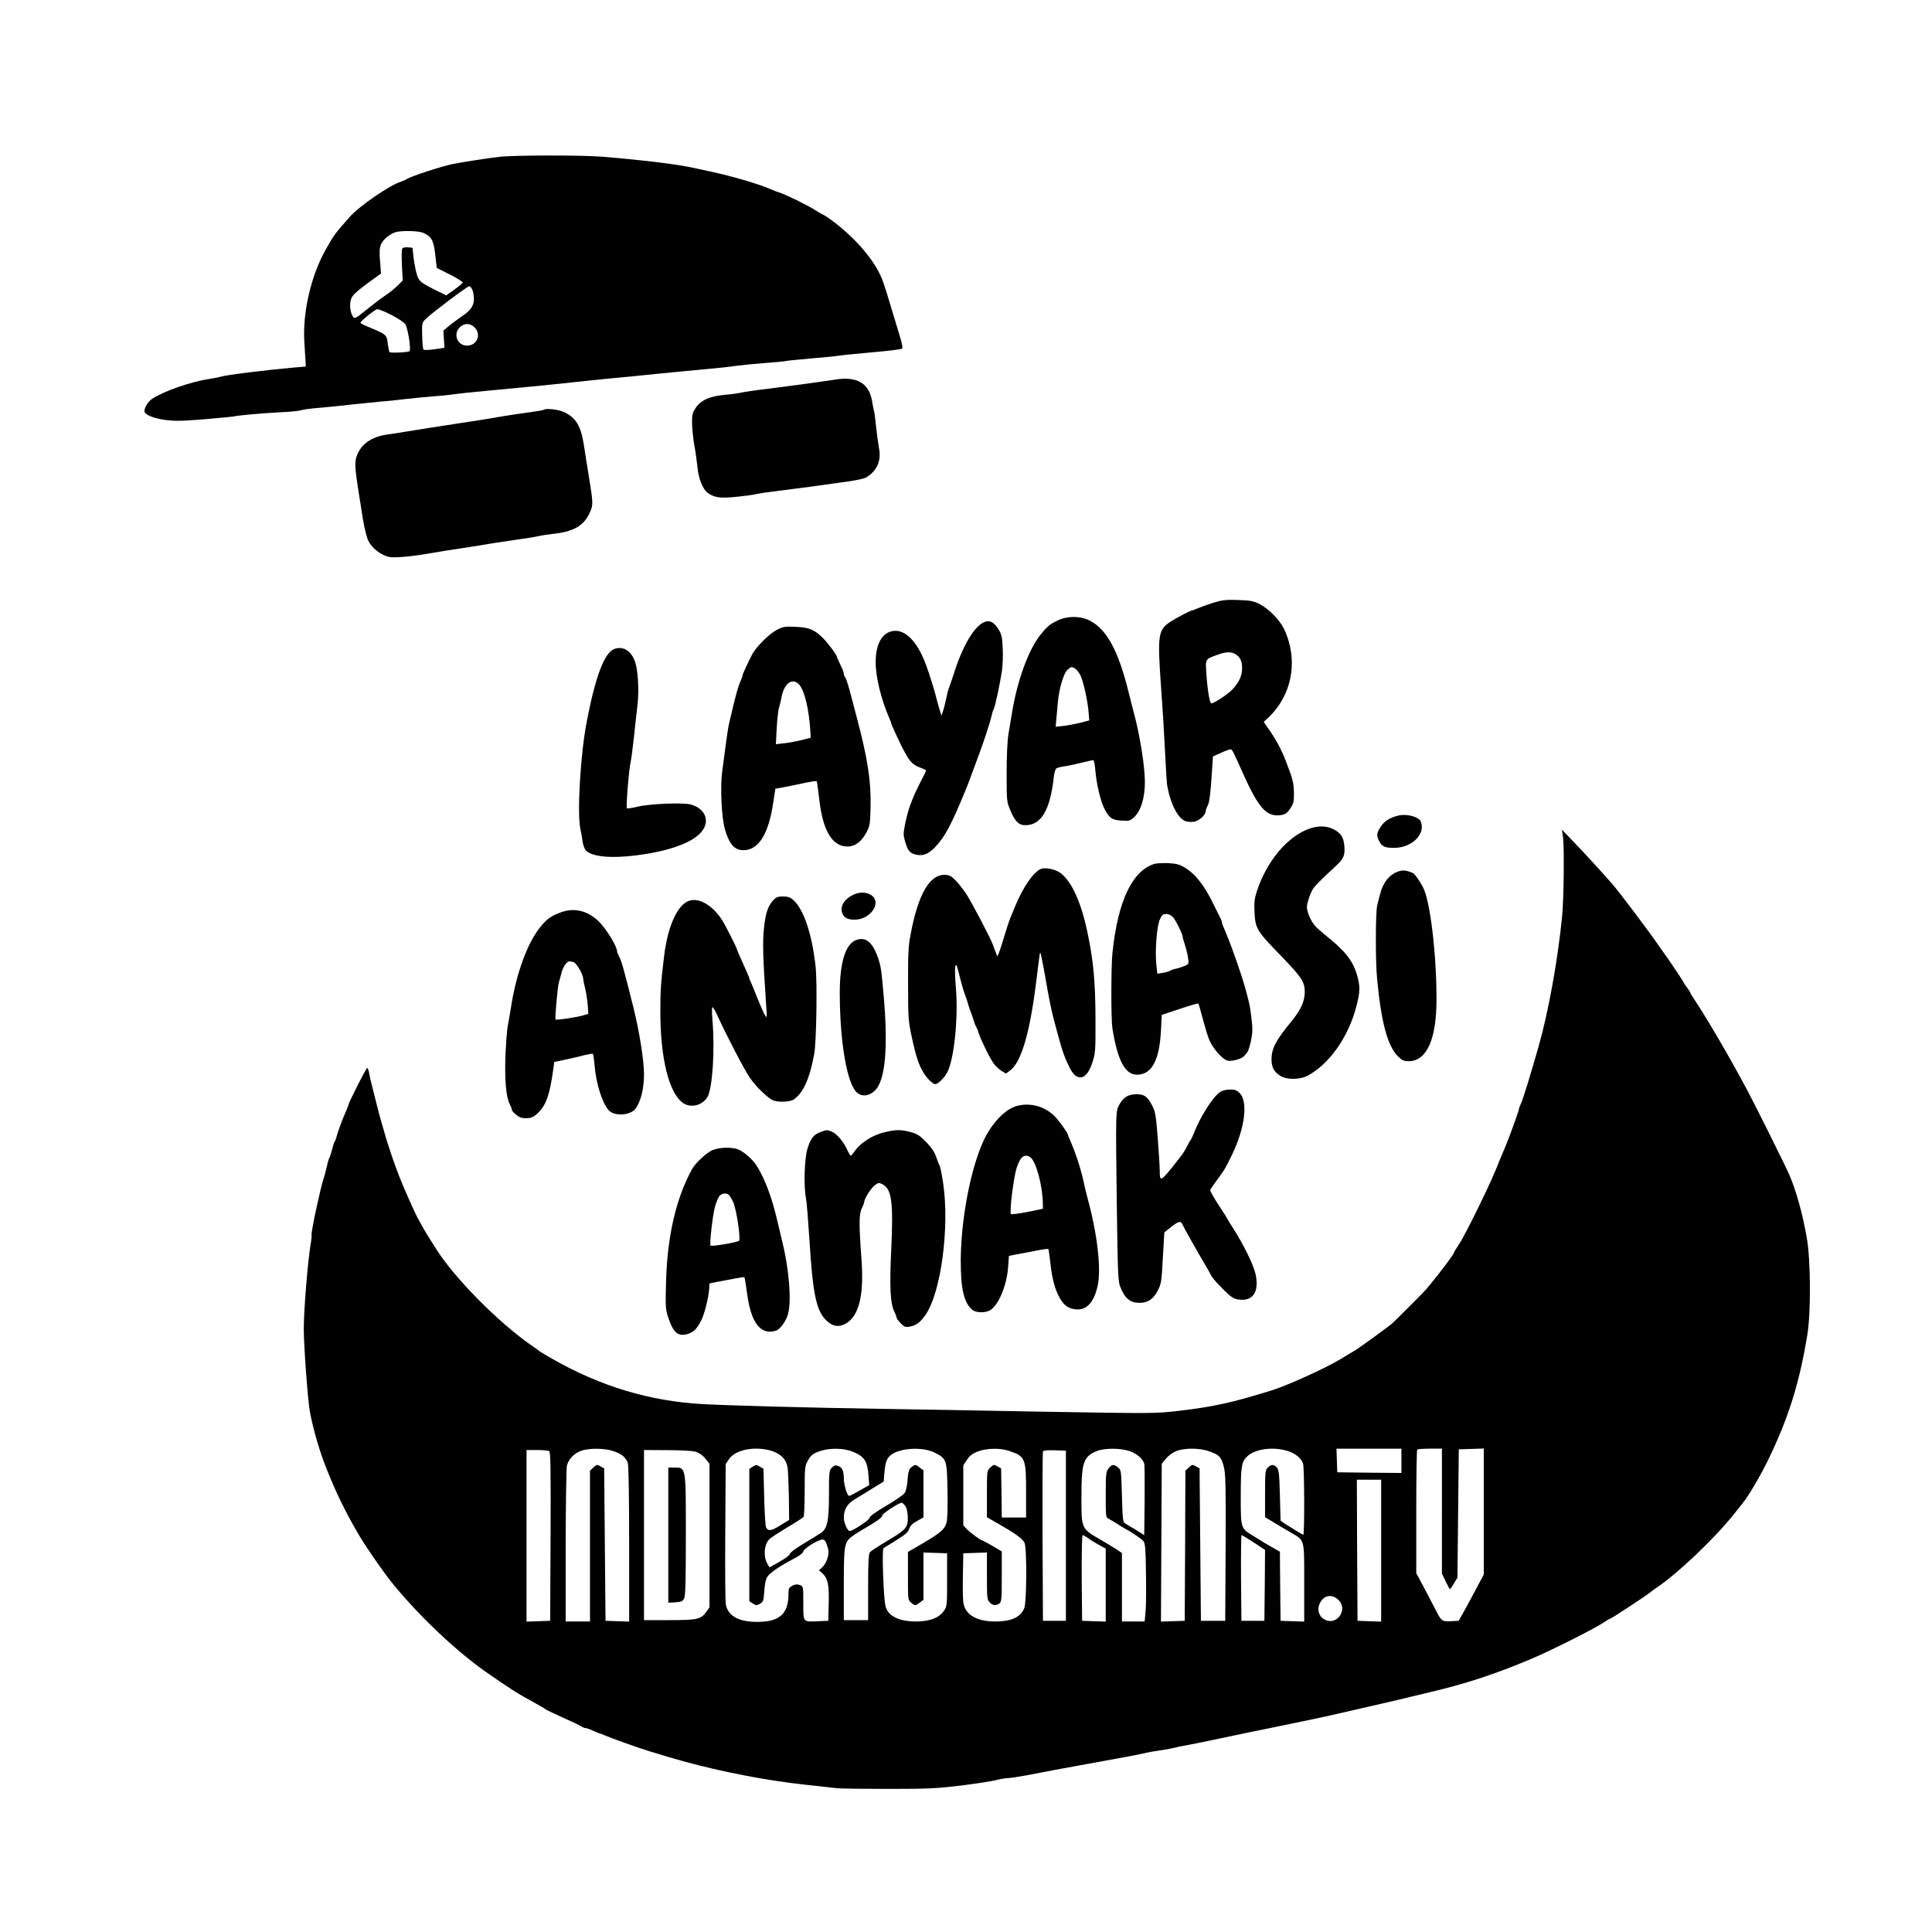
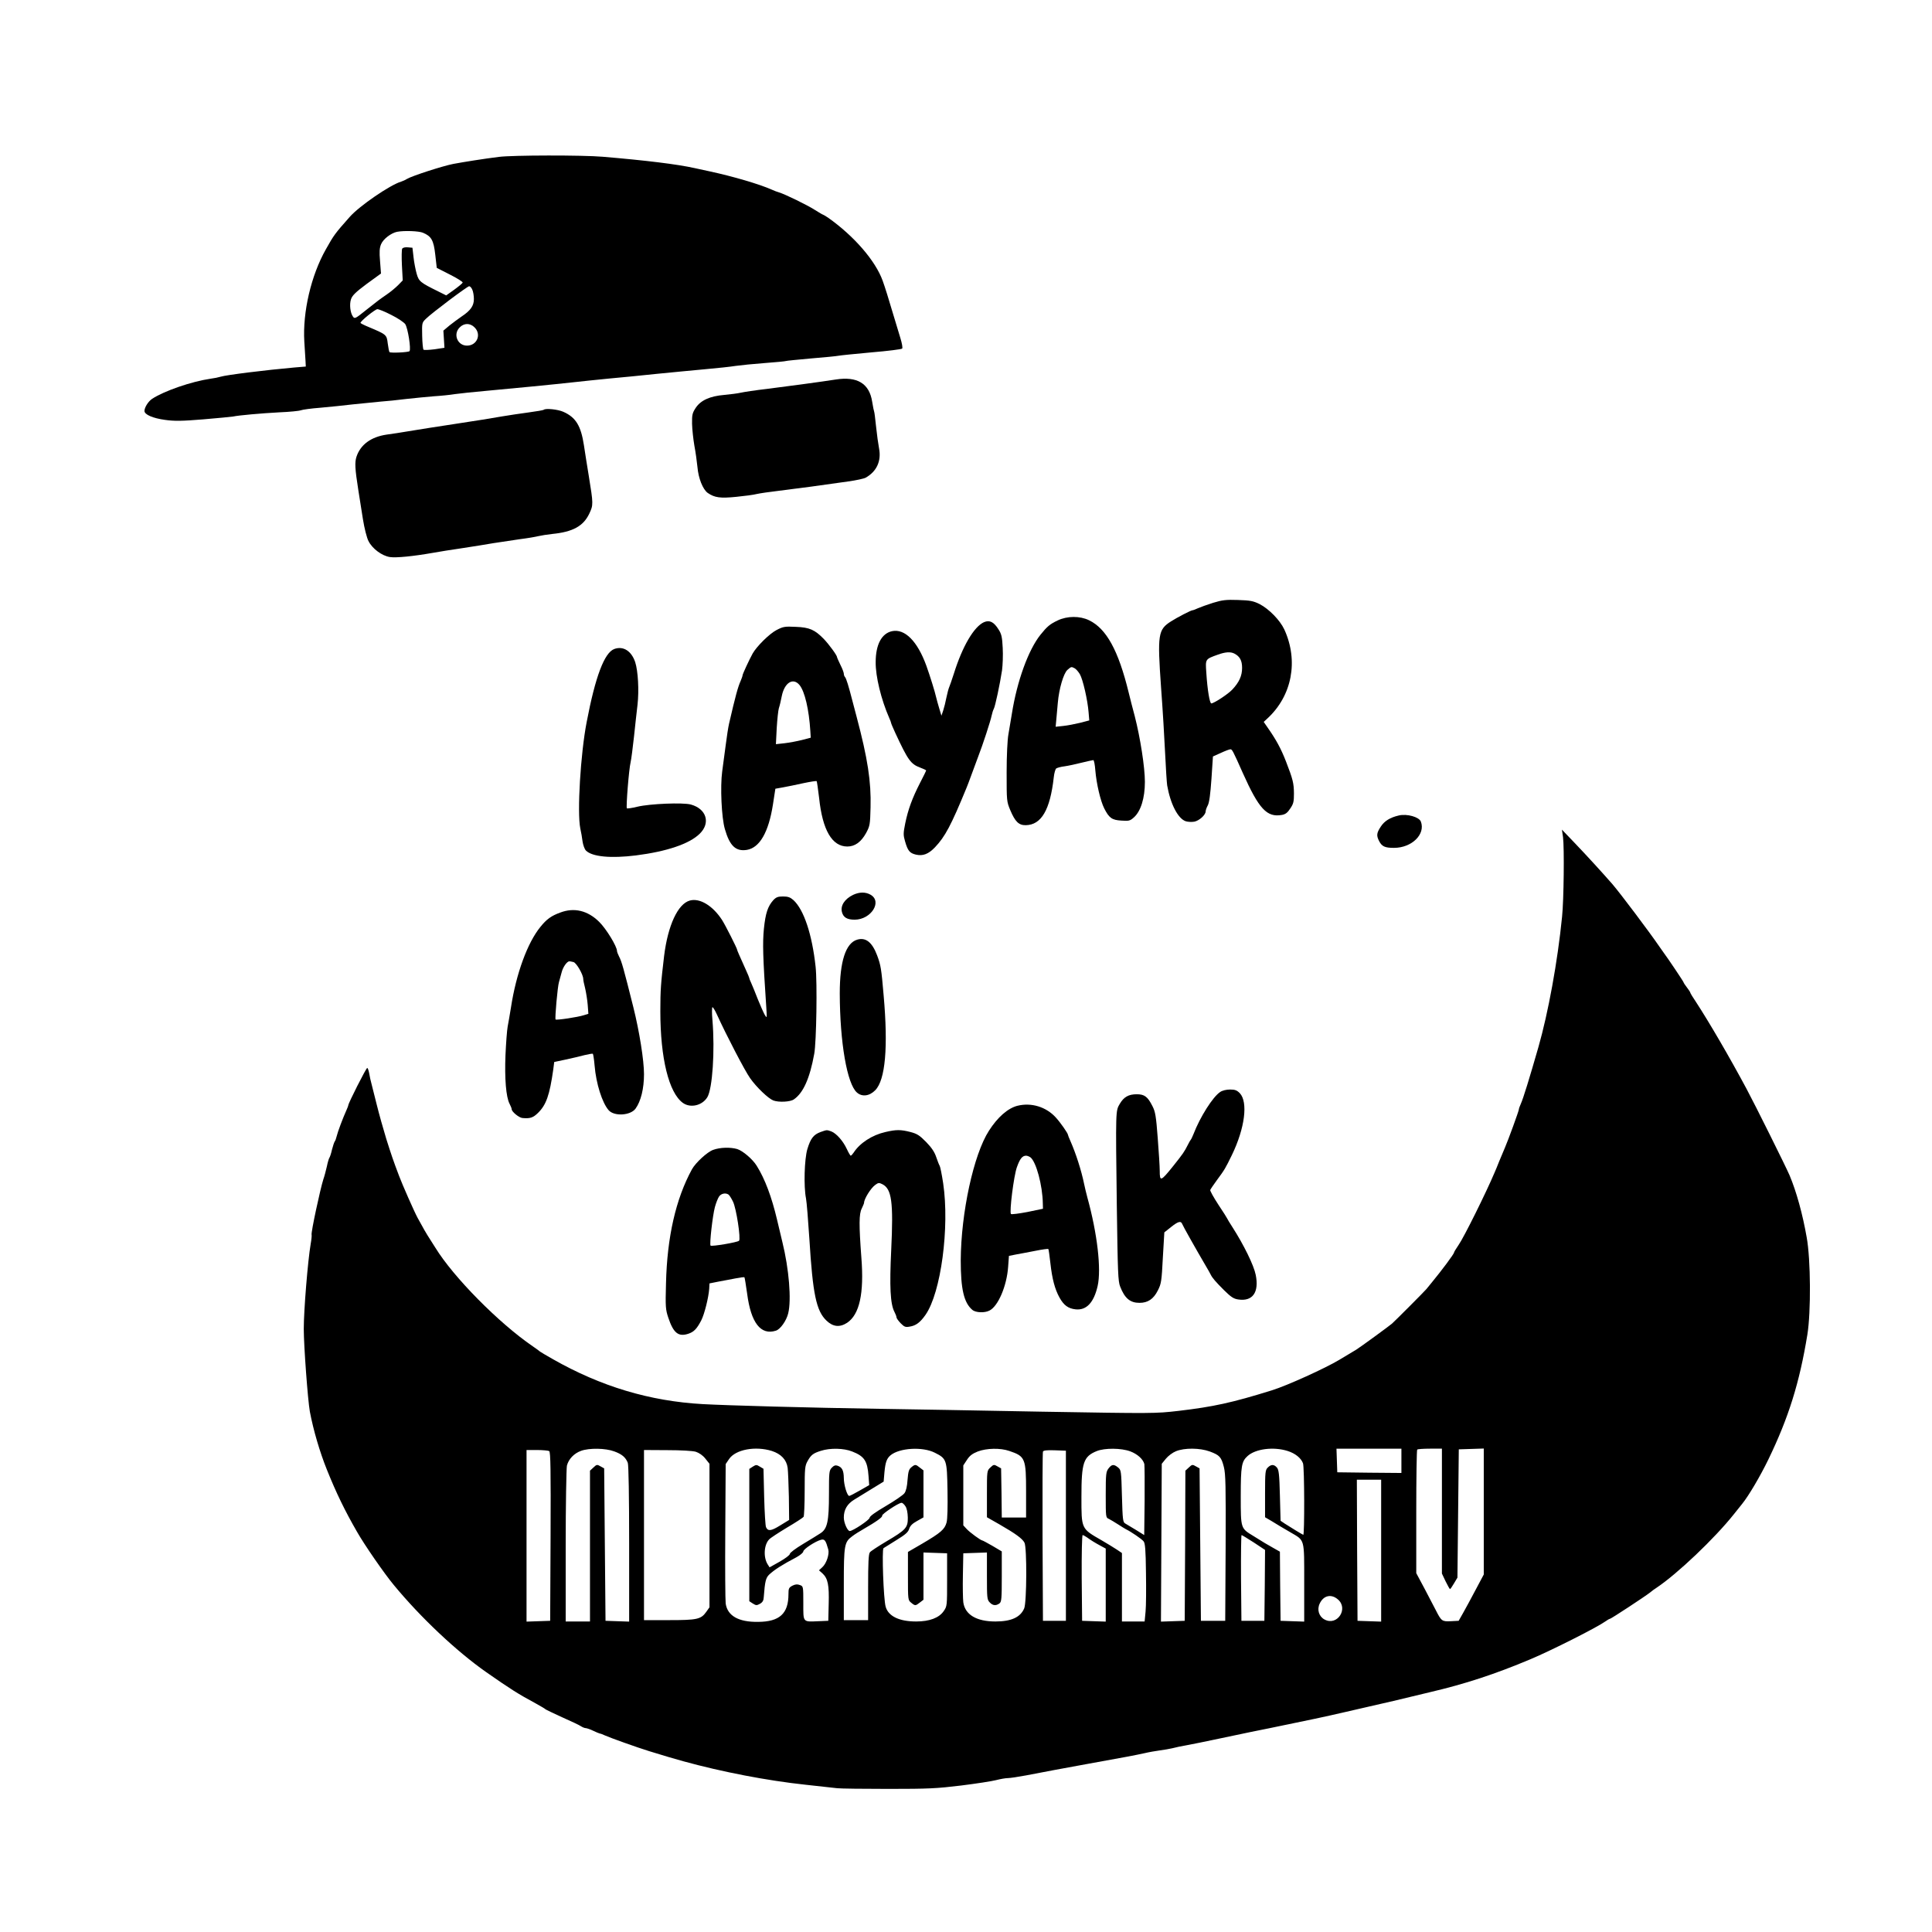
<svg xmlns="http://www.w3.org/2000/svg" version="1.0" width="1431pt" height="1431pt" viewBox="0 0 1431 1431" preserveAspectRatio="xMidYMid meet">
  <g transform="translate(0,1431) scale(0.1,-0.1)" fill="#000000" stroke="none">
    <path d="M3695 13148 c-118 -15 -256 -37 -337 -52 -78 -15 -307 -89 -343 -111 -11 -7 -30 -16 -43 -20 -82 -24 -311 -181 -382 -262 -110 -124 -117 -134 -176 -239 -110 -194 -173 -466 -160 -684 4 -58 8 -123 9 -145 l2 -40 -85 -7 c-214 -19 -503 -55 -545 -68 -16 -5 -50 -12 -75 -15 -143 -21 -345 -91 -433 -149 -29 -19 -57 -64 -57 -90 0 -27 63 -54 152 -66 71 -10 125 -9 285 4 109 9 208 19 220 21 42 9 210 24 343 31 74 3 145 10 158 15 13 5 78 14 145 19 67 6 176 17 242 25 66 7 156 16 200 20 44 3 132 12 195 20 63 7 156 16 205 20 50 3 119 10 155 16 36 5 139 16 230 24 187 17 508 48 650 64 52 6 169 18 260 27 91 8 251 24 355 35 105 10 264 26 355 34 91 8 194 19 230 25 36 5 133 15 215 21 83 6 153 13 156 15 3 2 86 10 185 19 98 8 190 17 204 20 14 3 124 14 244 25 121 10 223 23 228 28 5 5 -1 39 -13 78 -12 38 -29 96 -39 129 -54 181 -74 245 -92 295 -53 148 -212 332 -405 468 -18 12 -35 22 -37 22 -3 0 -30 16 -60 35 -56 36 -222 117 -266 130 -14 4 -38 13 -55 21 -90 40 -284 97 -455 134 -25 6 -76 17 -115 25 -131 29 -361 57 -680 84 -152 13 -669 12 -770 -1z m-562 -562 c62 -26 79 -55 91 -163 l11 -97 98 -50 c54 -27 96 -54 94 -59 -2 -6 -30 -29 -63 -53 l-59 -42 -60 30 c-132 65 -143 74 -159 131 -8 28 -19 84 -23 122 l-8 70 -34 3 c-20 2 -37 -2 -42 -10 -4 -7 -5 -63 -2 -124 l6 -111 -34 -35 c-19 -19 -56 -50 -84 -69 -62 -43 -54 -37 -154 -116 -77 -62 -84 -66 -96 -49 -21 28 -28 92 -15 130 9 27 34 52 116 113 l106 77 -7 91 c-6 71 -4 99 8 127 16 38 74 82 118 91 54 10 161 6 192 -7z m365 -421 c7 -14 12 -46 12 -70 0 -50 -24 -85 -92 -130 -24 -16 -63 -46 -89 -66 l-45 -38 4 -63 4 -64 -73 -11 c-41 -5 -77 -7 -82 -3 -4 3 -9 50 -10 103 -2 95 -2 97 28 126 42 42 307 241 320 241 7 0 17 -11 23 -25z m-599 -188 c47 -23 92 -54 102 -67 20 -28 45 -188 32 -201 -9 -9 -140 -15 -148 -7 -3 3 -9 32 -13 64 -8 66 -9 66 -144 123 -32 13 -58 27 -58 29 0 14 108 101 125 102 11 0 58 -19 104 -43z m616 -92 c53 -52 18 -135 -56 -135 -71 0 -105 85 -54 135 15 16 36 25 55 25 19 0 40 -9 55 -25z" />
    <path d="M6190 11499 c-108 -17 -347 -49 -505 -69 -88 -10 -178 -24 -200 -29 -22 -5 -76 -12 -120 -16 -107 -9 -175 -40 -212 -96 -25 -38 -28 -51 -27 -118 1 -42 9 -114 17 -161 9 -47 19 -119 23 -160 7 -83 40 -165 76 -191 51 -35 92 -41 211 -29 61 6 130 15 152 21 22 5 96 16 165 24 132 16 334 43 512 69 59 8 118 21 130 28 82 46 117 124 99 217 -6 31 -16 103 -22 161 -6 57 -12 107 -14 110 -2 4 -9 37 -15 75 -21 135 -111 189 -270 164z" />
    <path d="M4028 11275 c-2 -3 -54 -12 -114 -20 -60 -8 -147 -21 -194 -29 -97 -17 -173 -29 -350 -56 -153 -23 -239 -37 -350 -55 -47 -8 -117 -19 -156 -24 -116 -17 -194 -74 -224 -165 -13 -42 -11 -87 14 -246 8 -52 24 -149 34 -215 11 -69 29 -139 41 -162 28 -57 100 -110 159 -119 47 -7 175 6 317 31 44 8 143 24 220 35 77 12 181 28 230 37 50 8 137 21 193 29 57 7 120 18 140 23 21 5 66 12 102 16 153 15 231 58 275 151 30 64 30 70 -4 279 -12 72 -28 174 -36 227 -22 144 -60 207 -153 248 -40 18 -131 27 -144 15z" />
    <path d="M8985 9845 c-44 -14 -94 -32 -112 -40 -17 -8 -35 -15 -40 -15 -11 0 -110 -51 -159 -82 -97 -62 -102 -95 -74 -493 12 -159 25 -379 30 -487 5 -108 12 -214 15 -235 24 -138 80 -247 138 -266 15 -5 44 -6 63 -3 36 7 84 50 84 76 0 8 7 29 16 45 11 21 19 82 27 196 l11 166 58 26 c32 15 64 27 71 27 13 0 17 -6 92 -175 120 -268 179 -331 290 -311 27 5 42 17 62 48 24 35 27 51 27 112 -1 75 -7 102 -59 236 -37 95 -72 160 -138 254 l-27 39 28 26 c182 168 231 426 125 658 -32 69 -114 153 -184 189 -47 23 -69 27 -159 30 -90 3 -116 0 -185 -21z m158 -376 c40 -21 57 -51 57 -106 0 -59 -22 -107 -73 -161 -32 -34 -136 -102 -155 -102 -12 0 -29 100 -37 227 -7 103 -9 100 85 134 55 20 94 23 123 8z" />
    <path d="M7835 9715 c-59 -28 -79 -45 -128 -106 -90 -112 -174 -344 -212 -584 -8 -49 -20 -119 -26 -155 -7 -38 -13 -155 -13 -280 0 -213 0 -216 27 -281 36 -85 63 -112 115 -111 115 2 180 113 207 354 3 31 12 61 18 66 7 5 35 13 62 16 28 4 84 16 127 27 42 10 81 19 86 19 5 0 12 -35 15 -77 8 -97 38 -226 66 -281 36 -71 57 -86 127 -90 56 -4 64 -2 93 24 51 46 81 143 81 263 0 108 -34 326 -75 486 -15 55 -35 134 -45 175 -76 312 -165 474 -294 536 -68 33 -161 32 -231 -1z m125 -355 c10 -5 27 -25 38 -43 23 -39 58 -193 65 -283 l5 -60 -69 -18 c-37 -9 -93 -20 -124 -23 l-56 -6 5 54 c3 30 8 85 11 123 9 104 42 217 71 244 29 25 29 25 54 12z" />
    <path d="M7289 9702 c-75 -33 -161 -180 -224 -382 -15 -47 -31 -92 -35 -101 -4 -8 -13 -42 -20 -75 -6 -32 -17 -76 -24 -97 l-13 -38 -16 53 c-9 29 -19 67 -23 83 -8 38 -47 163 -73 235 -66 181 -159 275 -254 255 -77 -17 -121 -99 -121 -230 -1 -105 40 -275 100 -412 8 -17 14 -34 14 -37 0 -4 14 -37 31 -74 95 -204 114 -231 186 -258 24 -9 43 -18 43 -21 0 -2 -20 -43 -45 -91 -58 -113 -89 -198 -110 -300 -15 -75 -15 -87 -1 -135 20 -69 34 -86 80 -97 52 -12 93 4 141 54 75 79 119 161 234 441 5 11 21 54 36 95 15 41 38 102 50 135 35 90 92 265 100 305 4 19 11 41 16 50 10 17 45 181 61 285 5 39 8 113 5 166 -4 81 -9 103 -31 137 -35 56 -66 71 -107 54z" />
    <path d="M5751 9643 c-52 -27 -145 -119 -176 -173 -25 -45 -75 -153 -75 -162 0 -6 -7 -24 -14 -41 -20 -44 -39 -113 -86 -317 -6 -25 -17 -97 -25 -160 -8 -63 -20 -151 -26 -195 -15 -111 -5 -341 20 -426 36 -125 81 -167 163 -154 95 16 161 131 193 336 l18 117 56 10 c31 6 99 19 151 31 52 11 96 18 99 15 2 -2 10 -58 18 -124 25 -239 96 -360 209 -360 56 0 102 33 139 100 28 52 30 63 33 190 5 191 -21 361 -103 670 -8 30 -21 80 -29 110 -31 121 -48 175 -57 185 -5 5 -9 16 -9 25 0 8 -11 38 -25 65 -13 28 -25 53 -25 57 0 14 -60 95 -97 134 -68 70 -107 87 -208 91 -83 4 -94 2 -144 -24z m171 -407 c39 -48 70 -181 80 -341 l3 -49 -65 -17 c-36 -9 -94 -20 -129 -24 l-64 -7 6 119 c4 65 11 132 16 148 6 17 15 56 21 87 20 102 84 142 132 84z" />
    <path d="M4550 9503 c-73 -27 -140 -202 -205 -543 -45 -234 -71 -666 -47 -785 6 -27 14 -72 17 -98 4 -27 15 -57 25 -67 46 -46 184 -59 370 -36 228 29 395 85 472 160 83 80 51 185 -65 217 -58 16 -303 6 -395 -16 -40 -10 -76 -15 -79 -12 -7 8 15 290 28 342 5 22 16 108 25 190 9 83 20 188 26 235 12 106 4 249 -17 315 -28 84 -89 122 -155 98z" />
    <path d="M10361 8270 c-65 -15 -107 -41 -134 -83 -31 -47 -33 -66 -12 -107 21 -40 43 -50 110 -50 132 0 235 101 199 195 -14 34 -102 59 -163 45z" />
-     <path d="M9695 8171 c-161 -58 -313 -241 -386 -463 -17 -55 -21 -83 -17 -155 6 -122 16 -138 203 -330 147 -152 170 -188 169 -263 -1 -69 -29 -129 -96 -212 -118 -143 -150 -204 -150 -285 0 -59 19 -93 67 -123 45 -28 141 -28 197 1 160 82 306 287 364 514 29 111 30 149 4 237 -32 106 -88 176 -235 293 -27 22 -60 51 -73 65 -30 33 -62 104 -62 141 0 33 31 119 51 144 25 30 85 89 135 134 84 76 96 97 92 166 -4 73 -26 106 -85 135 -52 24 -111 25 -178 1z" />
    <path d="M11577 8110 c10 -79 6 -466 -7 -590 -33 -333 -103 -713 -175 -965 -67 -233 -112 -380 -131 -422 -8 -17 -14 -35 -14 -40 0 -11 -79 -228 -103 -283 -8 -19 -27 -64 -42 -100 -14 -36 -30 -74 -35 -85 -61 -145 -228 -482 -267 -537 -18 -26 -33 -51 -33 -55 -1 -12 -94 -136 -165 -222 -16 -20 -34 -42 -40 -49 -10 -13 -225 -229 -255 -256 -18 -16 -237 -176 -265 -193 -11 -7 -36 -22 -55 -33 -19 -11 -51 -30 -70 -42 -105 -63 -389 -192 -500 -226 -295 -92 -435 -122 -690 -152 -173 -20 -185 -20 -1015 -6 -462 9 -1000 18 -1195 21 -526 8 -1133 25 -1315 35 -393 22 -755 131 -1110 333 -49 28 -92 53 -95 56 -3 3 -27 21 -55 40 -250 171 -586 511 -720 729 -6 10 -23 36 -38 60 -30 46 -55 90 -94 162 -25 46 -113 246 -137 310 -44 116 -58 158 -95 275 -22 72 -54 186 -71 255 -17 69 -35 139 -39 155 -5 17 -12 49 -16 73 -4 23 -11 42 -15 42 -8 0 -140 -261 -140 -276 0 -3 -6 -20 -14 -37 -25 -55 -65 -161 -72 -192 -4 -16 -10 -35 -15 -40 -4 -6 -13 -33 -20 -60 -6 -28 -15 -54 -19 -60 -4 -5 -13 -35 -19 -65 -7 -30 -18 -73 -26 -95 -23 -72 -92 -393 -87 -410 2 -5 -1 -36 -7 -70 -21 -123 -51 -490 -51 -628 0 -125 30 -529 45 -612 26 -138 74 -301 126 -430 69 -172 133 -304 223 -460 55 -97 203 -311 273 -395 198 -240 463 -490 684 -645 181 -126 232 -159 369 -233 36 -20 67 -38 70 -42 3 -3 59 -30 125 -60 66 -29 129 -59 140 -67 11 -7 26 -13 35 -13 8 -1 33 -9 55 -20 22 -11 44 -19 48 -20 5 0 23 -7 40 -15 38 -17 236 -88 327 -116 137 -42 158 -48 250 -74 287 -79 623 -144 905 -174 105 -12 211 -23 236 -26 26 -3 197 -5 380 -5 298 0 356 3 538 25 112 14 229 32 259 40 31 8 70 15 87 15 16 0 77 9 135 20 139 27 284 54 455 85 279 50 361 66 420 79 33 8 85 17 115 21 30 4 72 11 93 16 21 6 73 17 115 24 43 8 131 26 197 40 256 54 323 68 410 85 297 61 411 85 540 115 61 14 151 35 200 46 129 29 243 56 295 69 25 6 92 22 150 36 265 62 483 134 745 244 157 66 492 235 555 280 15 11 31 20 35 20 8 0 259 165 296 194 14 12 36 28 49 36 153 102 430 365 573 545 26 33 53 67 60 75 49 60 136 208 195 330 150 310 231 569 289 925 27 166 25 556 -5 720 -30 172 -76 339 -127 460 -25 59 -256 524 -319 641 -127 237 -276 492 -373 641 -24 35 -43 67 -43 70 0 4 -11 21 -25 39 -14 18 -25 35 -25 38 0 5 -116 178 -149 222 -9 12 -23 32 -31 44 -73 107 -287 391 -346 460 -74 85 -193 215 -284 310 l-91 95 8 -55z m-7028 -4550 c58 -21 85 -44 101 -85 6 -16 10 -248 10 -601 l0 -575 -87 3 -88 3 -5 565 -5 564 -27 15 c-25 15 -29 14 -52 -8 l-26 -24 0 -559 0 -558 -90 0 -90 0 0 558 c0 306 5 574 9 596 12 48 52 91 105 110 61 22 181 20 245 -4z m1168 3 c68 -22 109 -65 117 -125 3 -24 7 -120 9 -214 l2 -172 -67 -41 c-66 -41 -90 -44 -104 -13 -5 9 -11 111 -14 225 l-5 208 -27 16 c-24 15 -28 15 -52 0 l-26 -17 0 -490 0 -490 26 -17 c24 -15 29 -15 53 -2 19 11 27 24 28 49 9 118 15 143 41 168 39 36 97 73 200 127 29 16 52 35 52 44 1 17 89 75 131 86 27 7 35 -4 54 -72 9 -34 -13 -102 -43 -130 l-26 -24 27 -24 c39 -37 49 -85 45 -225 l-3 -125 -70 -3 c-121 -5 -115 -12 -115 133 0 125 0 126 -26 135 -18 7 -33 6 -55 -5 -26 -14 -29 -21 -29 -63 0 -144 -66 -204 -225 -205 -145 -2 -227 45 -240 136 -3 23 -5 265 -3 538 l3 495 25 37 c48 71 195 98 317 60z m595 -4 c90 -35 113 -70 121 -181 l5 -68 -70 -40 c-38 -22 -73 -40 -78 -40 -15 0 -40 81 -40 133 -1 56 -13 80 -47 91 -15 5 -27 1 -42 -15 -20 -21 -21 -34 -21 -194 0 -204 -12 -258 -62 -291 -18 -12 -77 -48 -130 -80 -55 -33 -98 -65 -98 -74 0 -8 -33 -33 -75 -57 l-75 -42 -14 22 c-33 52 -28 145 11 185 10 11 70 50 133 88 63 37 118 73 122 79 4 5 8 92 8 192 0 167 2 186 21 220 26 47 42 59 99 77 68 22 170 20 232 -5z m612 -9 c88 -44 90 -52 94 -279 2 -123 0 -213 -7 -238 -14 -51 -43 -76 -181 -157 l-105 -61 0 -178 c0 -176 0 -179 24 -198 29 -24 32 -24 65 2 l26 20 0 175 0 175 88 -3 87 -3 0 -196 c0 -192 0 -196 -25 -232 -34 -50 -105 -77 -204 -77 -126 0 -206 39 -226 109 -16 54 -29 424 -16 434 6 4 49 31 96 60 67 41 87 59 94 83 7 22 23 39 58 58 l48 27 0 174 0 174 -26 20 c-32 26 -36 26 -64 3 -18 -15 -23 -31 -28 -93 -3 -48 -11 -83 -23 -99 -10 -14 -72 -56 -138 -95 -77 -45 -120 -76 -120 -87 -1 -16 -124 -98 -147 -98 -17 0 -44 61 -44 100 0 58 25 101 78 133 26 16 85 52 132 81 l85 52 6 70 c7 74 17 101 45 125 66 55 238 65 328 19z m552 13 c118 -40 124 -54 124 -303 l0 -190 -90 0 -90 0 -2 182 -3 182 -27 15 c-25 15 -29 14 -52 -8 -26 -24 -26 -25 -26 -197 l0 -172 93 -53 c120 -69 169 -105 185 -135 19 -36 17 -443 -2 -487 -28 -66 -96 -97 -213 -97 -140 0 -225 50 -238 142 -3 24 -5 115 -3 203 l3 160 88 3 87 3 0 -174 c0 -161 1 -175 20 -195 23 -25 47 -27 73 -8 15 12 17 34 17 199 l0 186 -69 41 c-38 22 -72 40 -75 40 -11 0 -92 59 -116 85 l-25 27 0 222 0 222 27 41 c20 31 40 46 80 62 66 25 167 27 234 4z m896 -3 c53 -20 95 -58 104 -94 2 -12 3 -135 2 -273 l-3 -253 -61 38 c-33 20 -69 42 -80 48 -17 10 -19 27 -24 203 -5 188 -6 193 -29 212 -31 25 -46 24 -70 -7 -19 -25 -21 -40 -21 -196 0 -165 0 -169 23 -178 12 -6 42 -24 67 -40 25 -16 52 -33 60 -37 34 -16 117 -72 130 -89 12 -13 16 -62 18 -233 2 -119 1 -249 -3 -288 l-7 -73 -84 0 -84 0 0 254 0 253 -37 25 c-21 14 -72 45 -113 69 -153 88 -150 82 -150 323 0 253 15 298 113 338 60 24 182 23 249 -2z m589 -1 c72 -27 85 -40 104 -115 13 -51 15 -140 13 -600 l-3 -539 -90 0 -90 0 -5 565 -5 564 -27 15 c-25 15 -29 14 -52 -8 l-26 -24 -2 -556 -3 -556 -88 -3 -88 -3 3 585 3 584 30 37 c17 21 50 46 75 56 64 26 177 25 251 -2z m576 4 c57 -18 99 -52 114 -91 11 -28 12 -535 2 -530 -10 4 -97 57 -137 83 l-31 21 -5 187 c-4 158 -8 190 -22 207 -22 25 -43 25 -68 0 -18 -18 -20 -33 -20 -194 l0 -174 48 -28 c26 -16 54 -33 64 -39 9 -5 43 -25 75 -44 109 -64 103 -41 103 -373 l0 -289 -87 3 -88 3 -3 256 -2 256 -51 29 c-57 32 -60 34 -145 87 -95 58 -94 53 -94 295 0 223 6 257 50 297 59 54 193 71 297 38z m843 -73 l0 -90 -237 2 -238 3 -3 88 -3 87 241 0 240 0 0 -90z m300 -372 l0 -463 27 -57 c16 -32 30 -58 33 -58 3 0 16 19 30 43 l25 42 5 475 5 475 93 3 92 3 0 -466 0 -467 -59 -111 c-33 -62 -74 -139 -93 -172 l-34 -60 -58 -3 c-65 -3 -70 0 -112 83 -11 22 -48 93 -82 157 l-62 116 0 455 c0 249 3 457 7 460 3 4 46 7 95 7 l88 0 0 -462z m-6612 444 c10 -7 12 -140 10 -633 l-3 -624 -87 -3 -88 -3 0 636 0 635 78 0 c42 0 83 -4 90 -8z m1086 -5 c24 -8 51 -26 70 -50 l31 -39 0 -531 0 -532 -24 -34 c-39 -55 -68 -61 -276 -61 l-185 0 0 630 0 630 173 -1 c101 0 188 -5 211 -12z m2741 -622 l0 -630 -85 0 -85 0 -3 620 c-1 341 0 626 3 633 3 9 27 12 87 10 l83 -3 0 -630z m2335 -110 l0 -526 -87 3 -88 3 -3 523 -2 522 90 0 90 0 0 -525z m-3524 329 c11 -16 17 -47 18 -84 1 -75 -13 -91 -159 -177 -60 -36 -116 -72 -122 -81 -10 -12 -13 -80 -13 -259 l0 -243 -90 0 -90 0 0 264 c0 293 4 314 62 357 18 14 56 38 83 53 97 56 143 89 139 100 -4 11 120 94 143 95 7 1 20 -11 29 -25z m1345 -231 c32 -23 56 -38 102 -63 l37 -20 0 -271 0 -270 -87 3 -88 3 -3 318 c-1 177 2 317 7 317 4 0 19 -8 32 -17z m1236 -38 l83 -55 -2 -263 -3 -262 -85 0 -85 0 -3 318 c-1 174 1 317 4 317 4 0 44 -25 91 -55z m622 -421 c81 -68 -3 -199 -97 -150 -43 22 -59 74 -37 119 28 60 85 73 134 31z" />
-     <path d="M4950 2939 l0 -500 52 3 c44 3 54 7 65 28 10 19 13 132 13 468 0 514 2 502 -87 502 l-43 0 0 -501z" />
-     <path d="M8549 7911 c-164 -53 -269 -276 -309 -656 -11 -101 -11 -493 -1 -560 39 -241 94 -345 182 -345 109 0 166 104 178 324 l6 119 133 44 c74 25 136 43 138 40 2 -2 16 -48 30 -103 14 -54 35 -125 47 -157 26 -68 98 -152 140 -163 31 -7 102 12 121 33 6 7 17 19 24 28 7 8 20 48 28 87 12 59 13 88 4 162 -11 92 -15 113 -45 221 -32 117 -111 340 -156 442 -11 24 -19 47 -19 53 0 6 -4 18 -10 28 -5 9 -26 53 -48 97 -70 146 -139 234 -221 282 -36 21 -61 27 -121 30 -41 1 -87 -1 -101 -6z m138 -393 c21 -23 73 -127 73 -147 0 -6 7 -31 16 -57 8 -25 19 -68 23 -95 8 -47 7 -49 -23 -63 -17 -7 -47 -17 -66 -21 -19 -4 -40 -11 -45 -16 -6 -4 -29 -11 -52 -15 l-41 -6 -7 67 c-11 101 3 282 25 333 16 35 23 42 48 42 17 0 37 -9 49 -22z" />
-     <path d="M7710 7874 c-56 -23 -135 -138 -194 -284 -15 -36 -31 -74 -35 -85 -5 -11 -23 -67 -41 -125 -17 -58 -36 -116 -42 -130 l-11 -25 -13 35 c-8 19 -17 44 -21 55 -14 42 -153 307 -195 372 -25 37 -62 85 -84 106 -32 31 -46 37 -80 37 -111 0 -196 -150 -250 -445 -16 -82 -19 -147 -18 -365 0 -248 2 -273 27 -390 31 -144 52 -208 87 -265 27 -44 68 -84 87 -85 23 0 76 55 95 99 48 112 76 403 58 615 -13 153 -5 215 16 131 24 -97 45 -170 54 -190 5 -11 14 -38 20 -60 6 -22 15 -49 20 -60 5 -11 14 -38 21 -60 6 -22 15 -44 19 -50 4 -5 13 -28 20 -50 17 -52 83 -186 112 -225 12 -17 38 -40 56 -52 l33 -20 34 26 c77 59 140 267 185 616 10 80 22 172 26 205 8 59 8 59 16 25 5 -19 17 -84 28 -145 27 -159 48 -262 65 -325 63 -236 70 -260 118 -359 54 -109 128 -91 169 42 22 67 23 89 22 332 -1 274 -17 436 -65 655 -46 207 -114 353 -193 413 -36 28 -113 44 -146 31z" />
-     <path d="M10356 7855 c-66 -23 -113 -82 -135 -172 -6 -21 -15 -56 -20 -78 -13 -49 -14 -413 -1 -545 30 -321 77 -496 154 -574 31 -30 44 -36 80 -36 134 0 206 162 206 460 0 342 -48 735 -101 830 -32 59 -62 99 -77 105 -48 20 -71 22 -106 10z" />
    <path d="M6319 7682 c-62 -30 -95 -79 -83 -127 10 -40 38 -57 95 -57 121 1 206 134 117 185 -37 21 -82 21 -129 -1z" />
    <path d="M5728 7643 c-41 -46 -58 -96 -70 -213 -10 -105 -8 -202 18 -585 5 -78 5 -79 -12 -51 -9 16 -32 68 -51 115 -18 47 -40 100 -48 118 -8 17 -15 34 -15 38 0 3 -11 30 -24 58 -52 116 -66 147 -66 152 0 10 -87 182 -112 221 -68 105 -164 164 -238 144 -89 -24 -163 -184 -191 -410 -24 -204 -28 -250 -28 -410 0 -348 63 -604 167 -679 56 -40 143 -20 181 42 38 62 57 344 38 570 -5 53 -4 97 0 97 5 0 19 -24 32 -52 71 -156 209 -421 247 -474 47 -67 135 -151 172 -165 40 -15 125 -11 152 8 70 48 118 156 151 338 16 86 23 529 10 645 -26 240 -87 422 -164 493 -24 21 -40 27 -77 27 -38 0 -51 -5 -72 -27z" />
    <path d="M4150 7551 c-68 -25 -101 -49 -147 -106 -96 -117 -180 -347 -218 -595 -9 -52 -19 -117 -25 -145 -5 -27 -12 -122 -16 -210 -7 -173 4 -310 30 -360 9 -17 16 -35 16 -41 0 -18 54 -63 80 -65 56 -5 78 2 114 37 62 60 87 133 114 323 l7 55 85 18 c47 10 110 25 140 33 30 7 57 12 61 10 3 -3 9 -41 13 -87 11 -134 56 -276 104 -331 41 -47 161 -40 199 11 40 55 63 149 63 256 0 102 -34 316 -79 496 -73 291 -86 338 -106 376 -8 16 -15 34 -15 40 0 34 -80 165 -132 216 -85 84 -185 108 -288 69z m98 -367 c22 -6 72 -93 72 -125 0 -8 6 -39 14 -69 7 -30 16 -85 19 -122 l5 -67 -32 -10 c-45 -15 -206 -39 -211 -32 -6 10 15 244 25 276 5 17 14 49 20 73 10 40 40 82 58 82 4 0 17 -3 30 -6z" />
    <path d="M6349 7350 c-85 -25 -129 -161 -129 -398 1 -364 54 -670 127 -734 38 -34 93 -27 136 17 75 77 96 318 62 702 -17 199 -21 223 -48 296 -37 98 -84 136 -148 117z" />
    <path d="M9038 6222 c-55 -36 -149 -185 -198 -312 -8 -19 -16 -37 -19 -40 -3 -3 -14 -21 -23 -40 -26 -52 -37 -67 -107 -155 -94 -117 -101 -119 -101 -37 0 31 -7 141 -15 244 -12 161 -18 195 -39 235 -35 70 -59 88 -116 88 -61 0 -96 -20 -126 -71 -31 -53 -31 -40 -22 -754 7 -497 9 -560 25 -600 34 -87 74 -120 143 -120 62 0 104 28 136 92 25 49 28 67 37 242 l11 188 49 39 c54 43 74 48 84 22 6 -16 101 -185 175 -311 16 -26 31 -54 35 -62 12 -25 36 -53 100 -117 51 -50 70 -63 105 -68 106 -16 155 53 129 182 -14 71 -88 222 -174 356 -20 31 -37 59 -37 61 0 2 -29 48 -65 102 -36 55 -63 104 -61 110 3 7 24 38 48 71 60 81 63 87 113 189 96 199 120 391 58 457 -22 22 -36 27 -72 27 -27 0 -57 -7 -73 -18z" />
    <path d="M7537 6120 c-72 -18 -148 -85 -212 -185 -114 -177 -207 -608 -209 -960 0 -212 23 -314 86 -367 24 -21 91 -24 127 -5 64 32 128 182 138 323 l6 82 56 11 c31 5 95 18 143 27 49 10 90 15 93 13 2 -3 9 -50 15 -105 13 -117 33 -192 67 -254 32 -58 65 -82 119 -88 81 -9 136 50 164 173 28 124 -2 387 -76 655 -8 30 -19 75 -24 100 -21 102 -61 226 -101 317 -11 24 -19 45 -19 48 0 11 -56 91 -89 127 -72 80 -182 113 -284 88z m95 -382 c43 -33 90 -209 92 -342 l1 -39 -115 -24 c-63 -12 -118 -19 -122 -15 -13 13 21 284 44 347 22 62 40 85 68 85 9 0 23 -6 32 -12z" />
    <path d="M6077 5925 c-51 -19 -73 -47 -97 -126 -22 -74 -28 -277 -10 -366 5 -26 16 -162 25 -301 25 -408 51 -532 127 -604 48 -46 98 -51 152 -16 92 61 127 217 106 483 -18 242 -18 324 3 364 9 19 17 38 17 42 0 28 49 108 82 132 23 17 29 18 53 6 70 -35 83 -131 66 -489 -13 -269 -7 -398 24 -457 8 -15 15 -33 15 -40 0 -7 14 -26 31 -44 27 -27 35 -31 67 -25 46 7 78 31 117 87 115 164 179 649 131 974 -10 66 -22 125 -26 130 -4 6 -15 34 -25 63 -12 37 -33 70 -74 112 -49 50 -67 62 -116 75 -74 19 -107 19 -188 0 -97 -22 -188 -81 -234 -152 -8 -12 -18 -23 -22 -23 -3 0 -16 22 -29 50 -28 60 -77 115 -115 130 -34 12 -32 12 -80 -5z" />
    <path d="M5282 5793 c-43 -15 -130 -95 -157 -144 -120 -220 -184 -503 -192 -844 -5 -176 -3 -195 17 -255 38 -114 75 -143 148 -119 42 14 63 36 96 99 24 47 54 168 59 234 l2 40 65 13 c36 6 93 18 127 24 35 7 65 11 67 8 2 -2 11 -57 20 -121 28 -216 101 -310 213 -274 33 10 78 74 91 128 25 99 6 330 -43 528 -14 58 -32 133 -40 168 -39 165 -89 300 -150 397 -30 49 -103 111 -144 124 -51 15 -127 13 -179 -6z m114 -331 c6 -4 21 -27 33 -52 25 -50 59 -276 45 -290 -12 -12 -203 -44 -211 -36 -9 9 15 221 32 285 8 30 22 65 30 77 15 24 49 31 71 16z" />
  </g>
</svg>